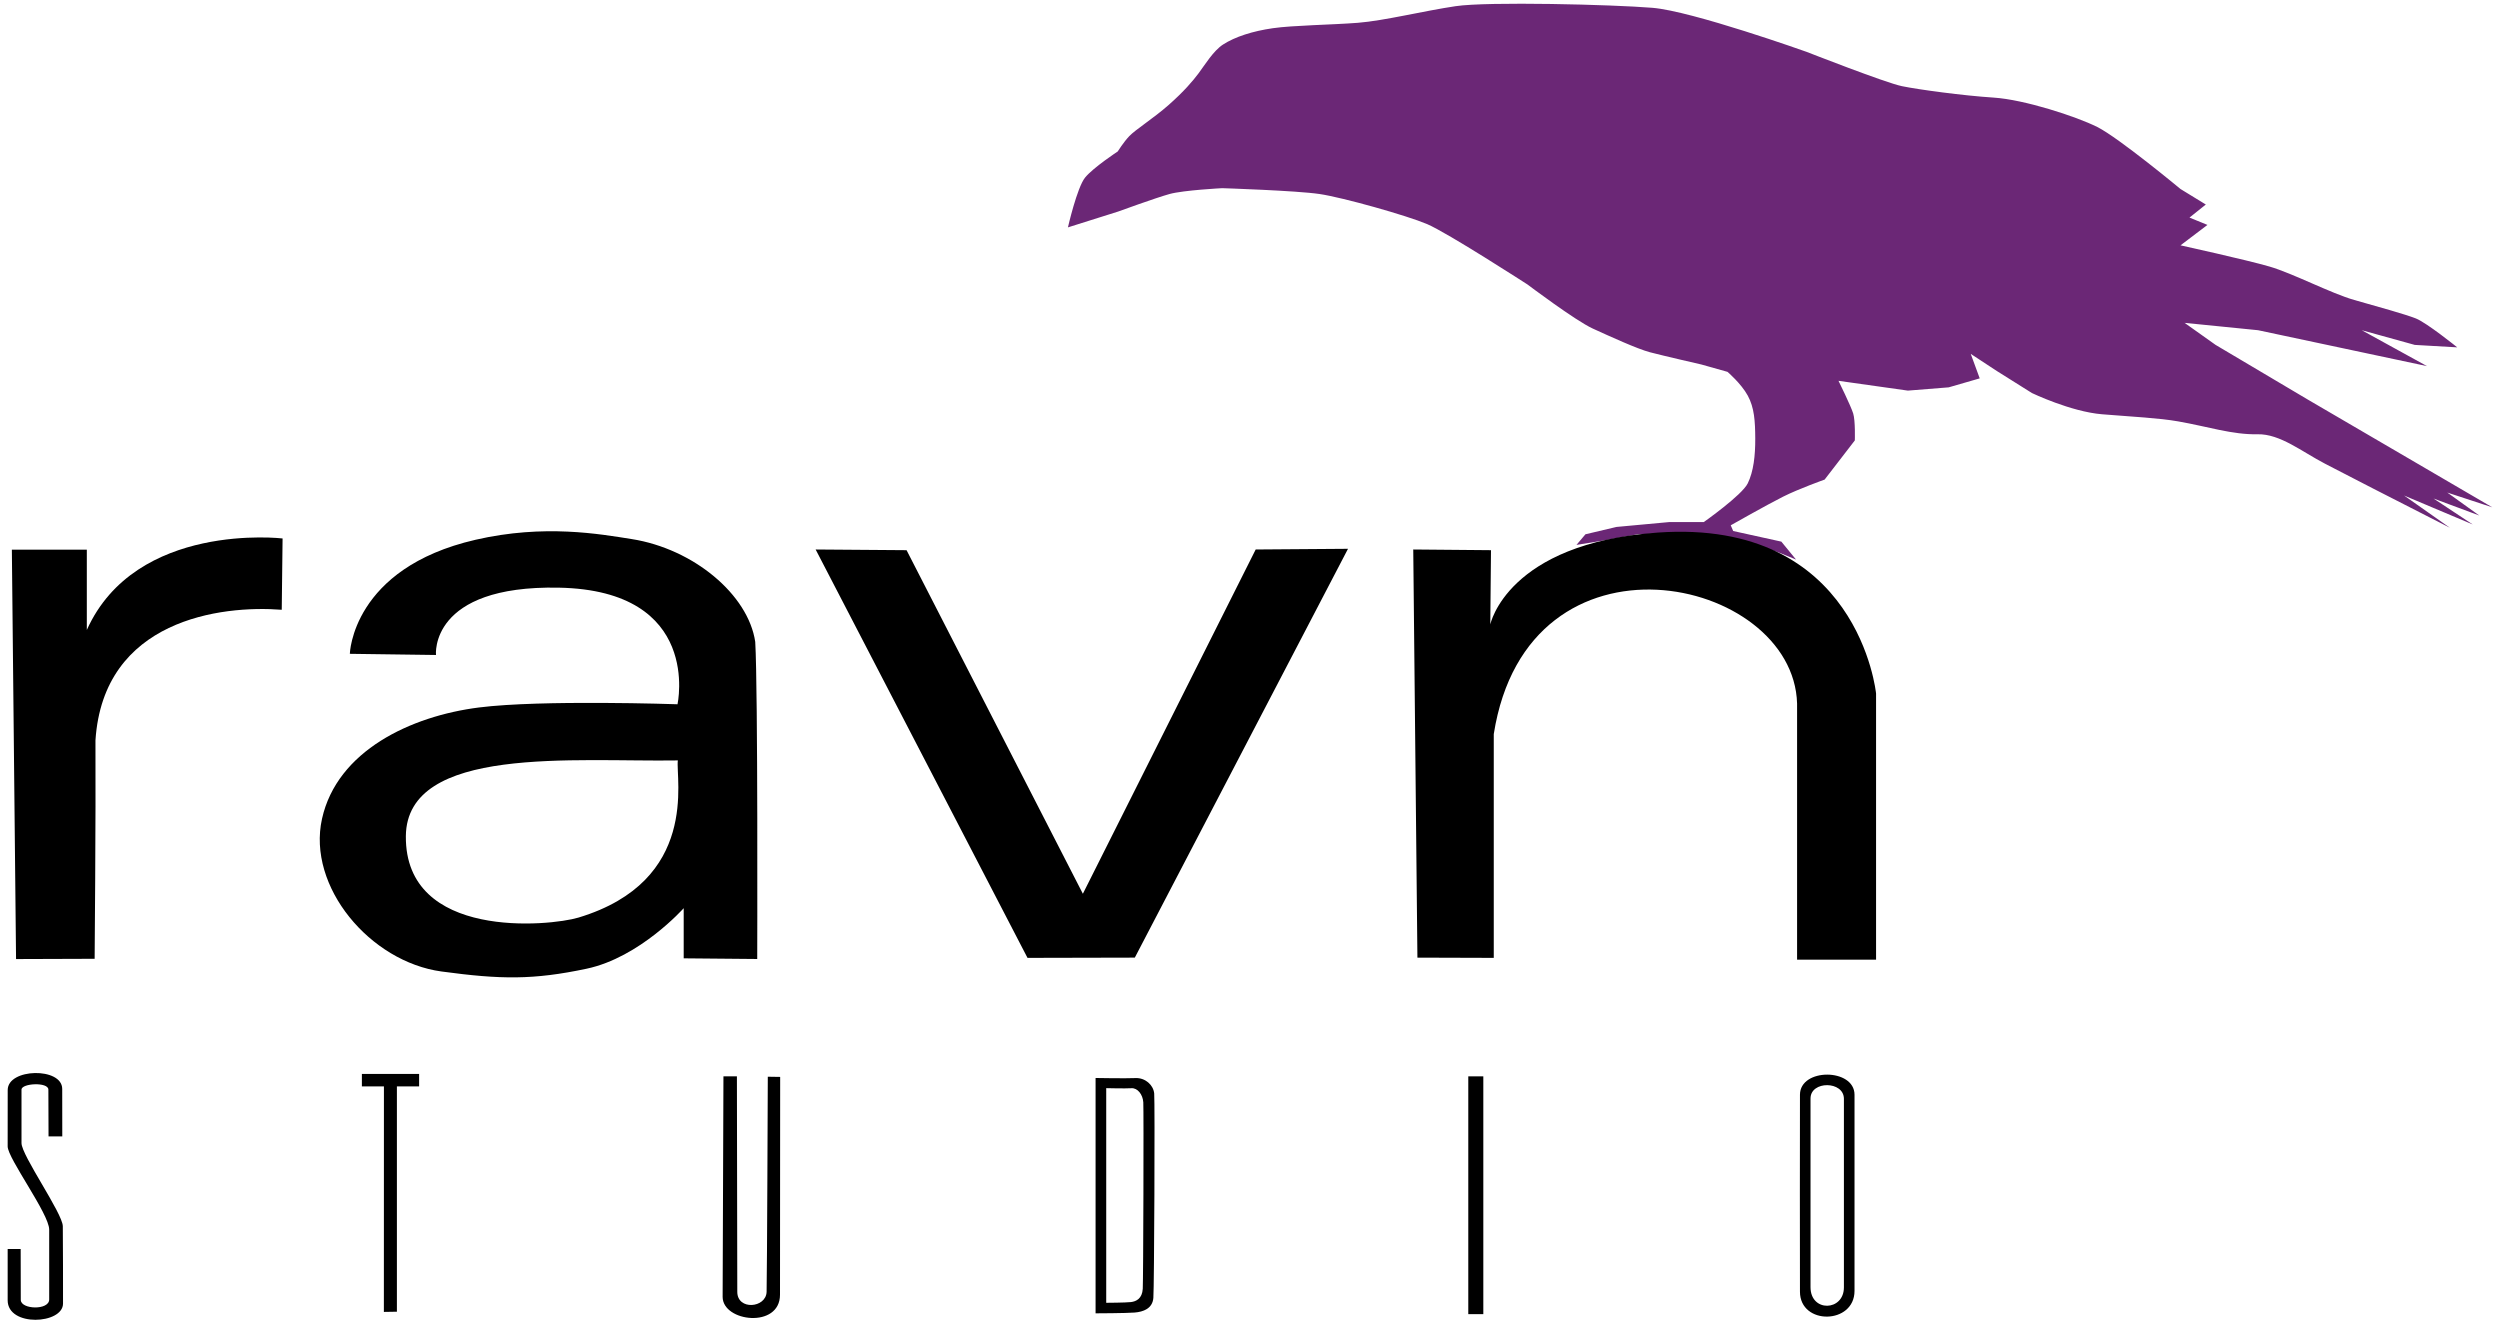
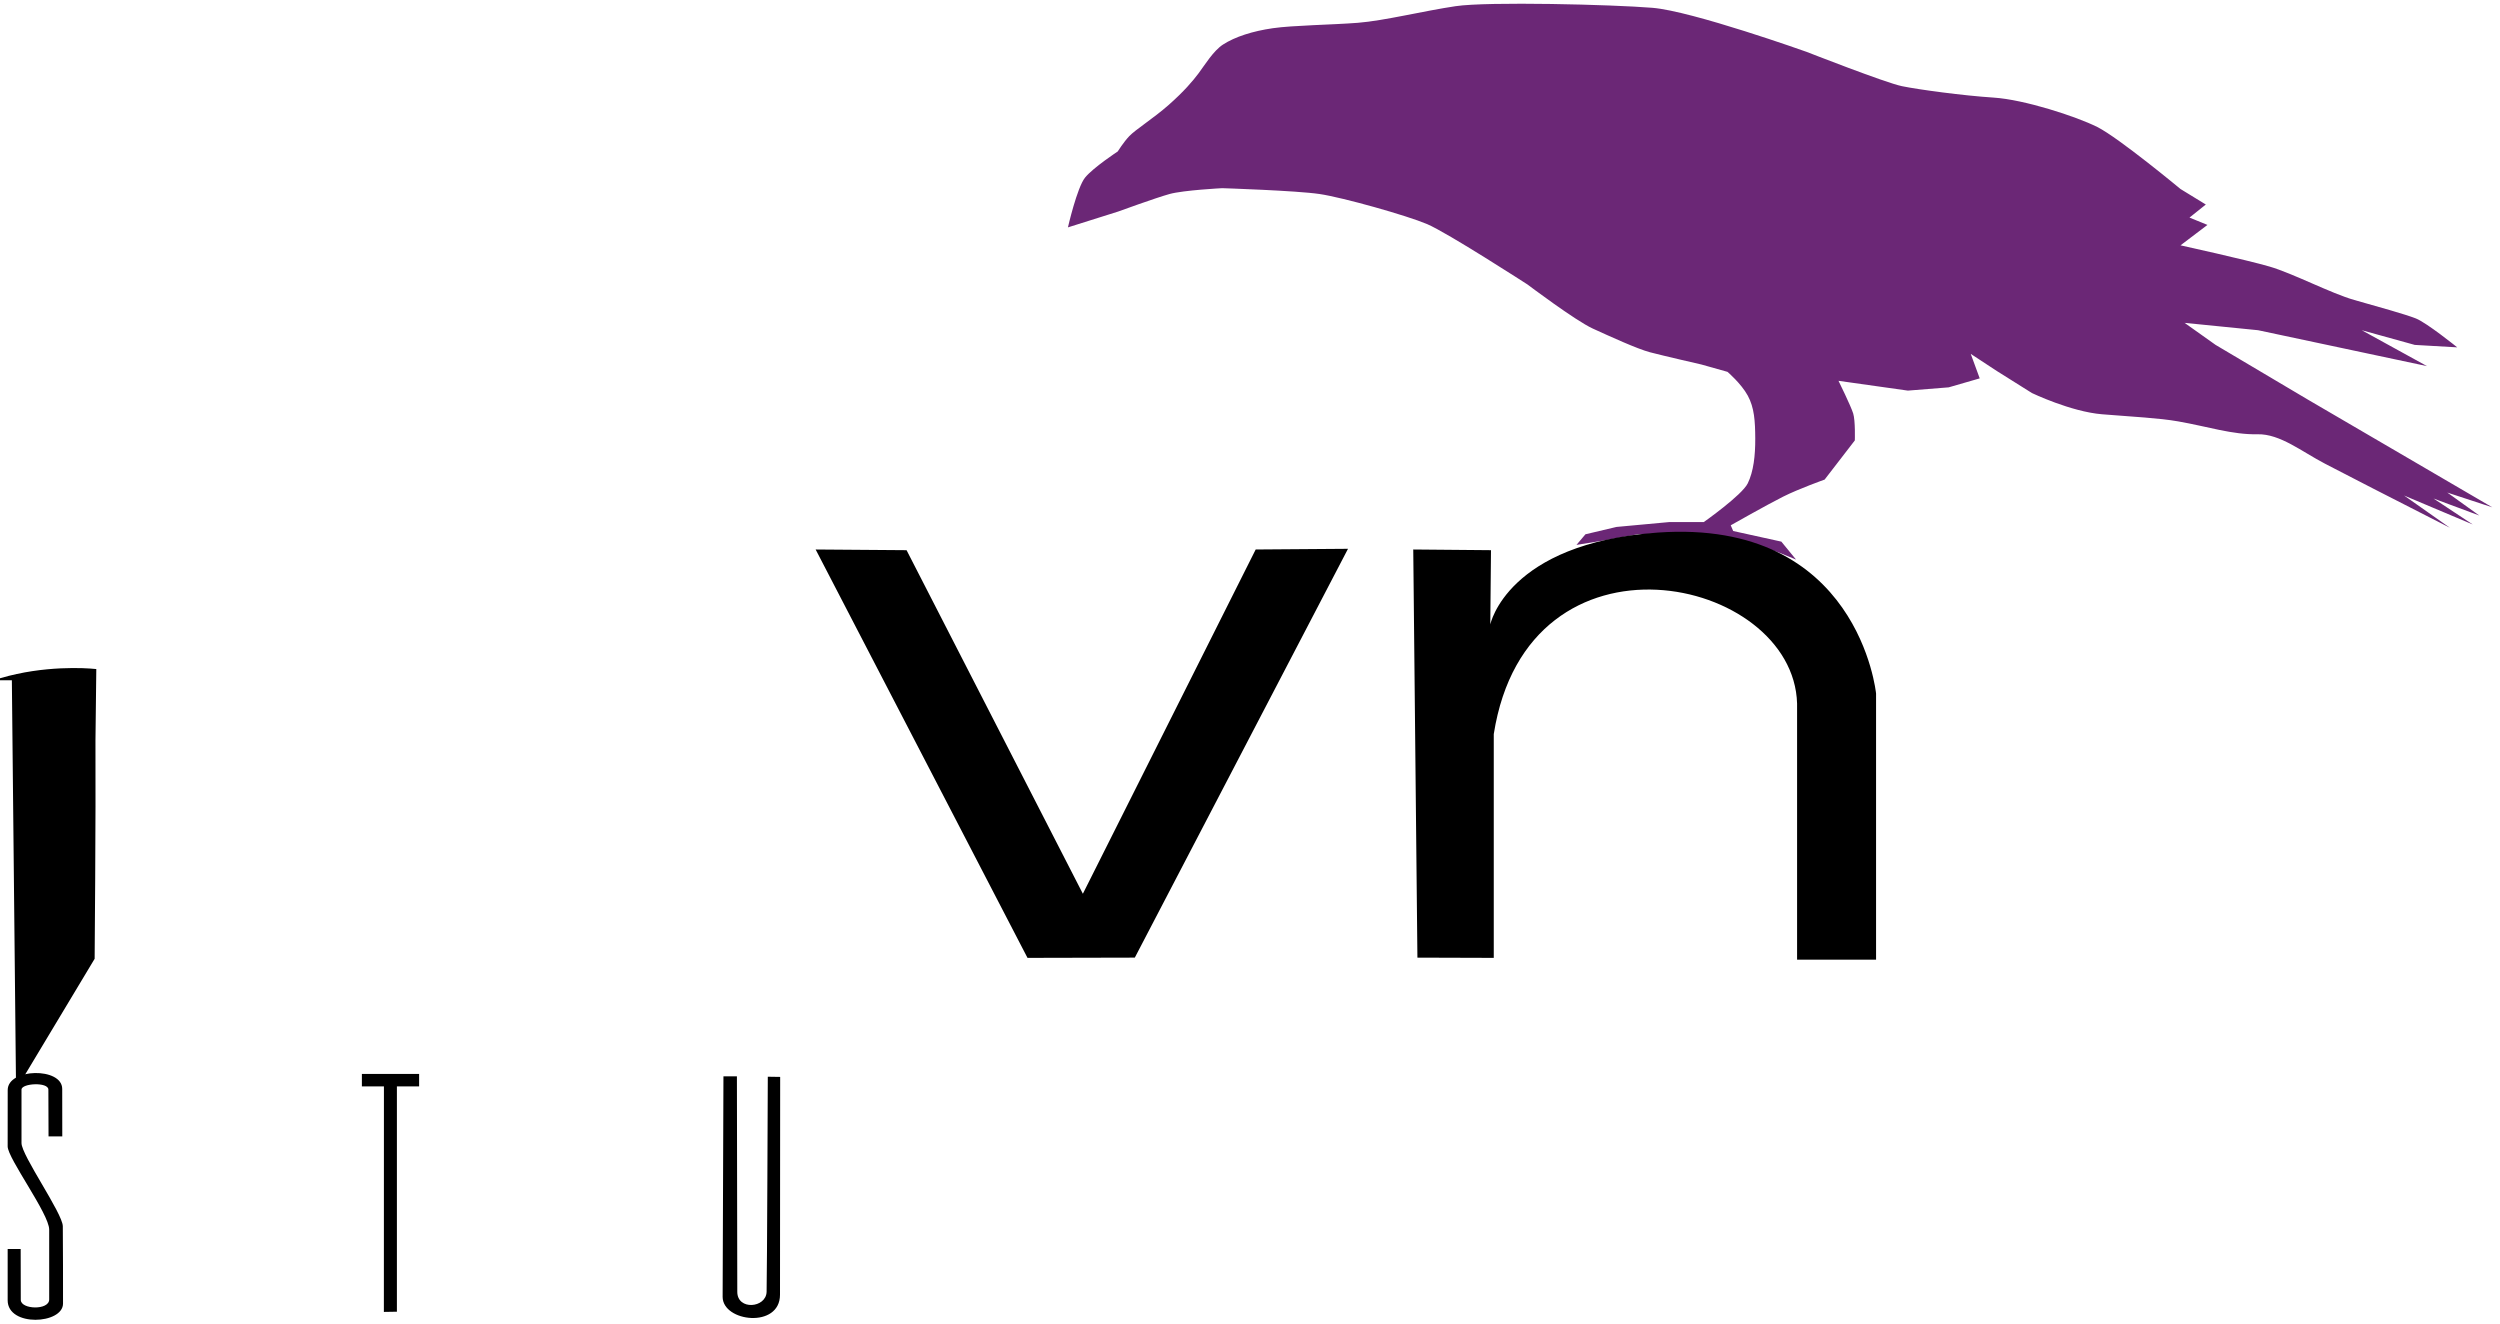
<svg xmlns="http://www.w3.org/2000/svg" version="1.1" id="Layer_2" x="0px" y="0px" viewBox="0 0 629 333" enable-background="new 0 0 629 333" xml:space="preserve">
  <g>
    <path fill="#6B2776" d="M268.691,57.21c0,0,2.288-10.026,4.313-12.528c2.025-2.501,8.215-6.572,8.215-6.572   s1.461-2.333,2.877-3.828c1.616-1.706,6.126-4.506,9.963-7.898c3.837-3.393,6.045-5.989,7.54-7.988c1.495-2,3.69-5.62,6.103-7.181   c3.052-1.975,7.486-3.386,12.54-4.116c5.053-0.73,14.806-0.847,21.388-1.359c6.582-0.512,16.538-2.987,24.616-4.186   c8.078-1.199,39.494-0.408,49.496,0.411c10.002,0.819,38.815,11.09,38.815,11.09s19.805,7.763,23.958,8.623   c4.153,0.86,15.377,2.382,23.073,2.878c7.696,0.496,20.713,4.708,26.082,7.393c5.369,2.684,20.948,15.608,20.948,15.608   l6.367,3.902l-4.107,3.286l4.518,1.848l-6.777,5.135c0,0,16.488,3.627,22.386,5.338c5.897,1.712,15.498,6.762,21.359,8.42   c5.861,1.659,12.692,3.55,15.444,4.628c2.752,1.078,10.433,7.284,10.433,7.284l-10.68-0.616l-13.349-3.697l16.43,9.037   l-42.513-9.037l-18.484-1.849l7.805,5.545l23.207,13.76l46.416,27.11l-11.335-3.722l8.049,5.775l-11.515-4.277l9.871,6.536   l-17.27-7.285l11.52,8.106c-20.666-10.558-20.678-10.533-31.394-16.098c-5.899-3.063-11.312-7.544-17.005-7.423   c-6.344,0.135-12.282-1.889-19.975-3.239c-4.857-0.853-11.244-1.147-19.118-1.788c-7.874-0.641-17.662-5.34-17.662-5.34   l-8.832-5.545l-6.571-4.313l2.259,6.162l-7.804,2.259l-10.27,0.821l-17.457-2.464c0,0,3.12,6.34,3.697,8.215   c0.577,1.874,0.411,6.778,0.411,6.778l-7.6,9.858c0,0-6.46,2.295-10.477,4.313c-4.017,2.018-13.143,7.188-13.143,7.188l0.616,1.438   l12.117,2.67l3.699,4.519l-4.521-1.849l-4.104-1.232l-8.01-2.464l-11.296-1.232l-11.914,0.411l-9.034,1.643l-6.369,1.027   l2.259-2.67l7.805-1.848l13.35-1.232h8.628c0,0,9.603-6.757,11.056-9.734c1.452-2.977,1.909-6.984,1.885-11.309   s-0.221-7.726-1.885-10.771c-1.664-3.045-5.101-5.976-5.101-5.976l-6.571-1.849c0,0-9.725-2.227-12.939-3.081   c-3.215-0.853-10.01-3.967-14.376-5.956c-4.366-1.989-16.43-11.091-16.43-11.091s-20.133-13.02-25.262-15.198   c-5.129-2.178-21.16-6.689-27.029-7.563c-5.869-0.875-24.521-1.473-24.521-1.473s-9.771,0.501-13.267,1.473   c-3.496,0.972-12.944,4.417-12.944,4.417L268.691,57.21z" />
-     <path d="M23.812,241.231c0,0,0.309-35.613,0.207-54.954c1.974-30.398,31.598-34.056,46.867-32.858   c0.07-5.631,0.211-17.943,0.211-17.943s-36.941-4.362-49.255,23.024c0-13.455,0-20.21,0-20.21H2.984l1.055,103.01L23.812,241.231z" />
+     <path d="M23.812,241.231c0,0,0.309-35.613,0.207-54.954c0.07-5.631,0.211-17.943,0.211-17.943s-36.941-4.362-49.255,23.024c0-13.455,0-20.21,0-20.21H2.984l1.055,103.01L23.812,241.231z" />
    <polygon points="205.215,138.252 258.519,241 285.519,240.937 339.158,138.078 315.932,138.252 272.449,224.87 228.092,138.427     " />
    <path d="M355.575,138.252l1.047,102.688l19.21,0.06c0,0,0-42.5,0-56.296c8.558-54.485,75.441-39.816,76.314-7.684   c0,12.573,0,64.439,0,64.439h19.872V174.5c0,0-4.329-44.106-55-40.5c-37.856,2.694-42.06,23.112-42.06,23.112l0.175-18.686   L355.575,138.252z" />
-     <path d="M147.586,243.73c-13.426,2.843-21.613,2.716-36.498,0.698c-17.926-2.43-33.879-21.305-30.069-38.428   c3.81-17.123,22.385-25.837,39.5-28c15.74-1.989,49.944-0.806,49.944-0.806s6.287-28.64-29.862-29.338   c-32.654-0.631-30.91,16.939-30.91,16.939L88.019,164.5c0,0,0.541-21.534,31.626-28.694c17.296-3.984,31.31-1.431,39.292-0.175   c15.542,2.445,29.338,13.971,31.081,25.869c0.702,11.852,0.5,79.784,0.5,79.784l-18.5-0.168V228.5   C172.019,228.5,161.012,240.887,147.586,243.73z M170.544,191.321c-25.815,0.409-68.225-3.893-68.43,19.054   c-0.234,26.224,36.239,22.66,43.435,20.487C176.076,221.643,169.93,195.828,170.544,191.321z" />
    <path d="M12.212,285.911l3.458,0.015c0,0-0.016-8.445-0.016-11.951c0-5.511-13.716-5.239-13.716,0.271   c0,3.636,0.004,11.21-0.011,14.189c-0.015,2.978,10.433,16.955,10.449,20.924c0.016,3.969,0,13.441,0,17.588   c0,2.778-7.148,2.535-7.148,0.108c0-4.358-0.002-5.133-0.027-12.81l-3.274,0.004c0,0,0,9.262,0,12.908   c0,6.779,13.928,6.024,13.928,0.819c0-2.869,0.004-16.188-0.054-19.464c-0.058-3.276-10.417-17.848-10.392-20.923   c0.025-3.075,0-9.57,0-13.44c0-1.618,6.761-1.969,6.761,0C12.171,277.208,12.212,283.482,12.212,285.911z" />
    <polygon points="99.86,330.025 99.86,273.343 105.45,273.343 105.45,270.2 91.05,270.2 91.05,273.343 96.596,273.343    96.582,330.08  " />
    <path d="M196.291,270.951c0,0-0.043,48.929-0.043,54.793c0,8.582-14.435,6.866-14.435,0.542c0-5.159,0.205-55.472,0.205-55.472   h3.388c0,0,0.099,49.486,0.095,54.207s7.256,4.109,7.376,0c0.119-4.109,0.3-54.117,0.3-54.117L196.291,270.951z" />
-     <path d="M285.687,271.244c2.437-0.113,4.52,1.739,4.712,3.893c0.192,2.153,0.005,48.692-0.212,51.412   c-0.217,2.72-2.583,3.514-4.712,3.688c-2.129,0.174-9.827,0.197-9.827,0.197v-59.211   C275.648,271.223,283.25,271.358,285.687,271.244z M278.326,273.777v54.006c0,0,4.868-0.021,6.214-0.18   c1.346-0.159,2.842-0.884,2.98-3.363c0.137-2.48,0.255-44.929,0.134-46.894c-0.121-1.964-1.439-3.653-2.979-3.55   C283.133,273.9,278.326,273.777,278.326,273.777z" />
-     <rect x="369.422" y="270.81" width="3.782" height="59.829" />
-     <path d="M466.597,275.443c-0.022,6.978-0.022,39.934,0,49.339c0,8.497-13.728,8.704-13.728,0.207   c-0.022-6.032-0.033-43.861,0.001-49.546C452.87,268.656,466.597,268.72,466.597,275.443z M455.528,276.376   c-0.021,5.097-0.015,42.065-0.001,47.473c0,6.372,8.401,6.088,8.401,0.052c-0.014-8.432-0.014-41.177,0-47.432   C463.929,271.916,455.528,271.869,455.528,276.376z" />
  </g>
</svg>